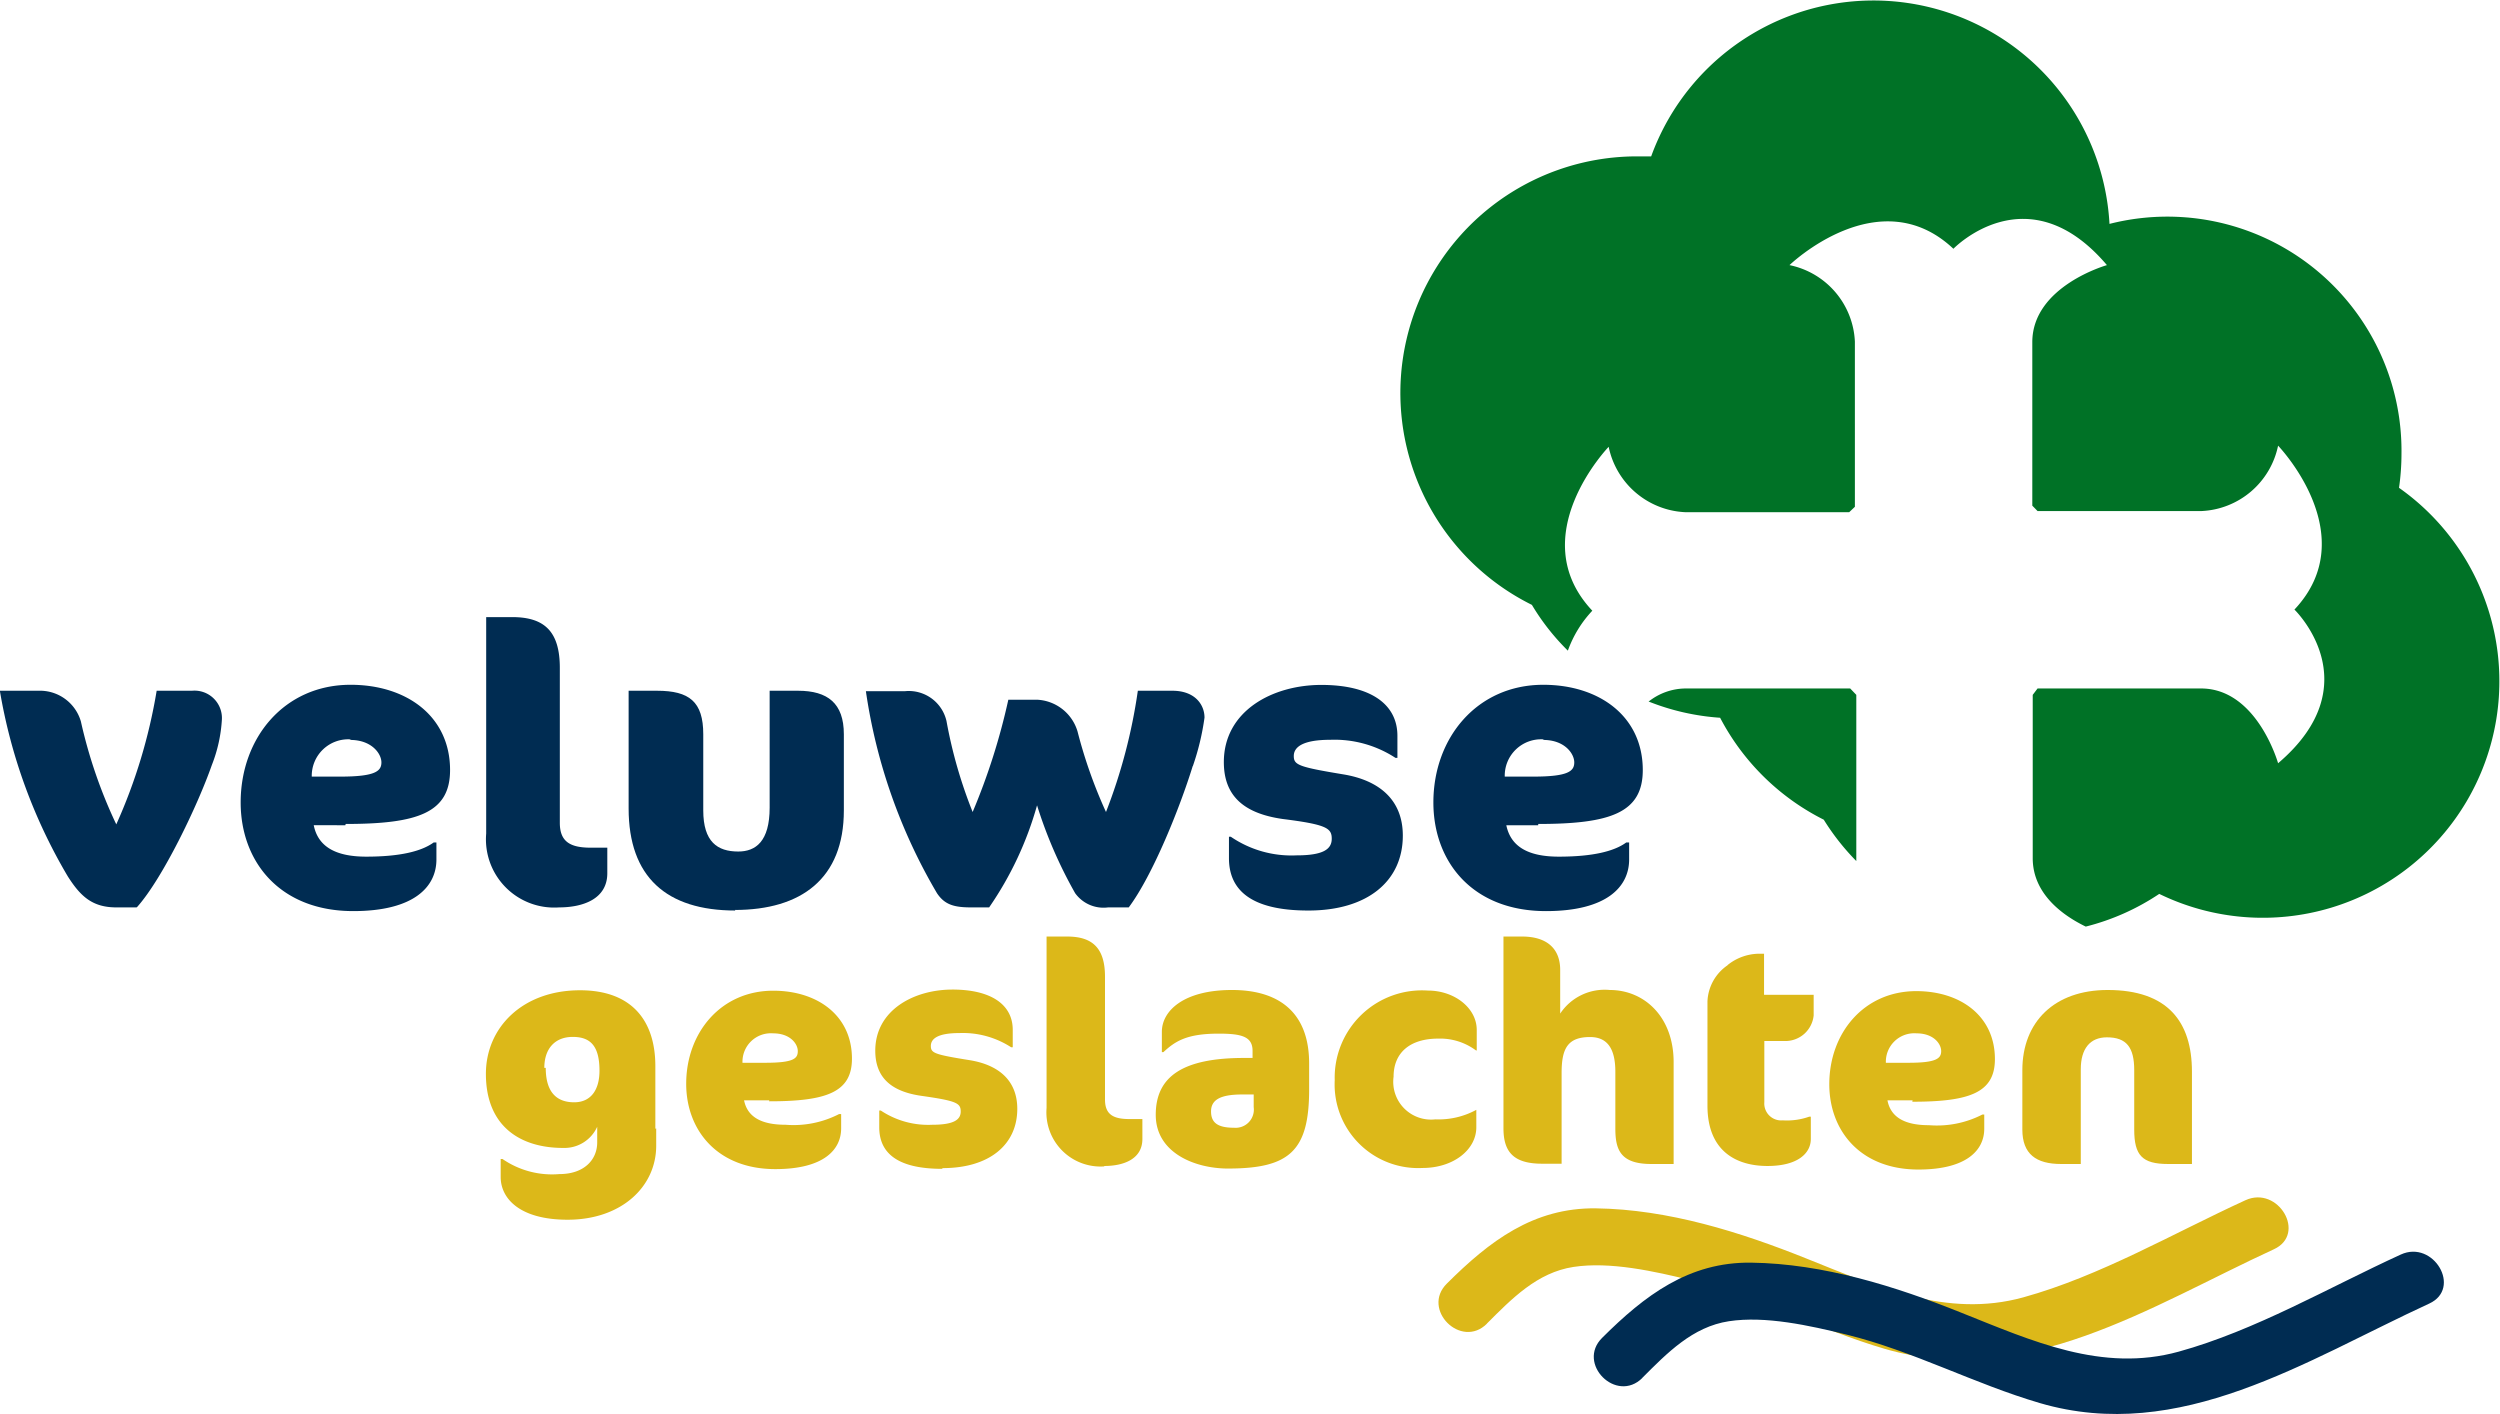
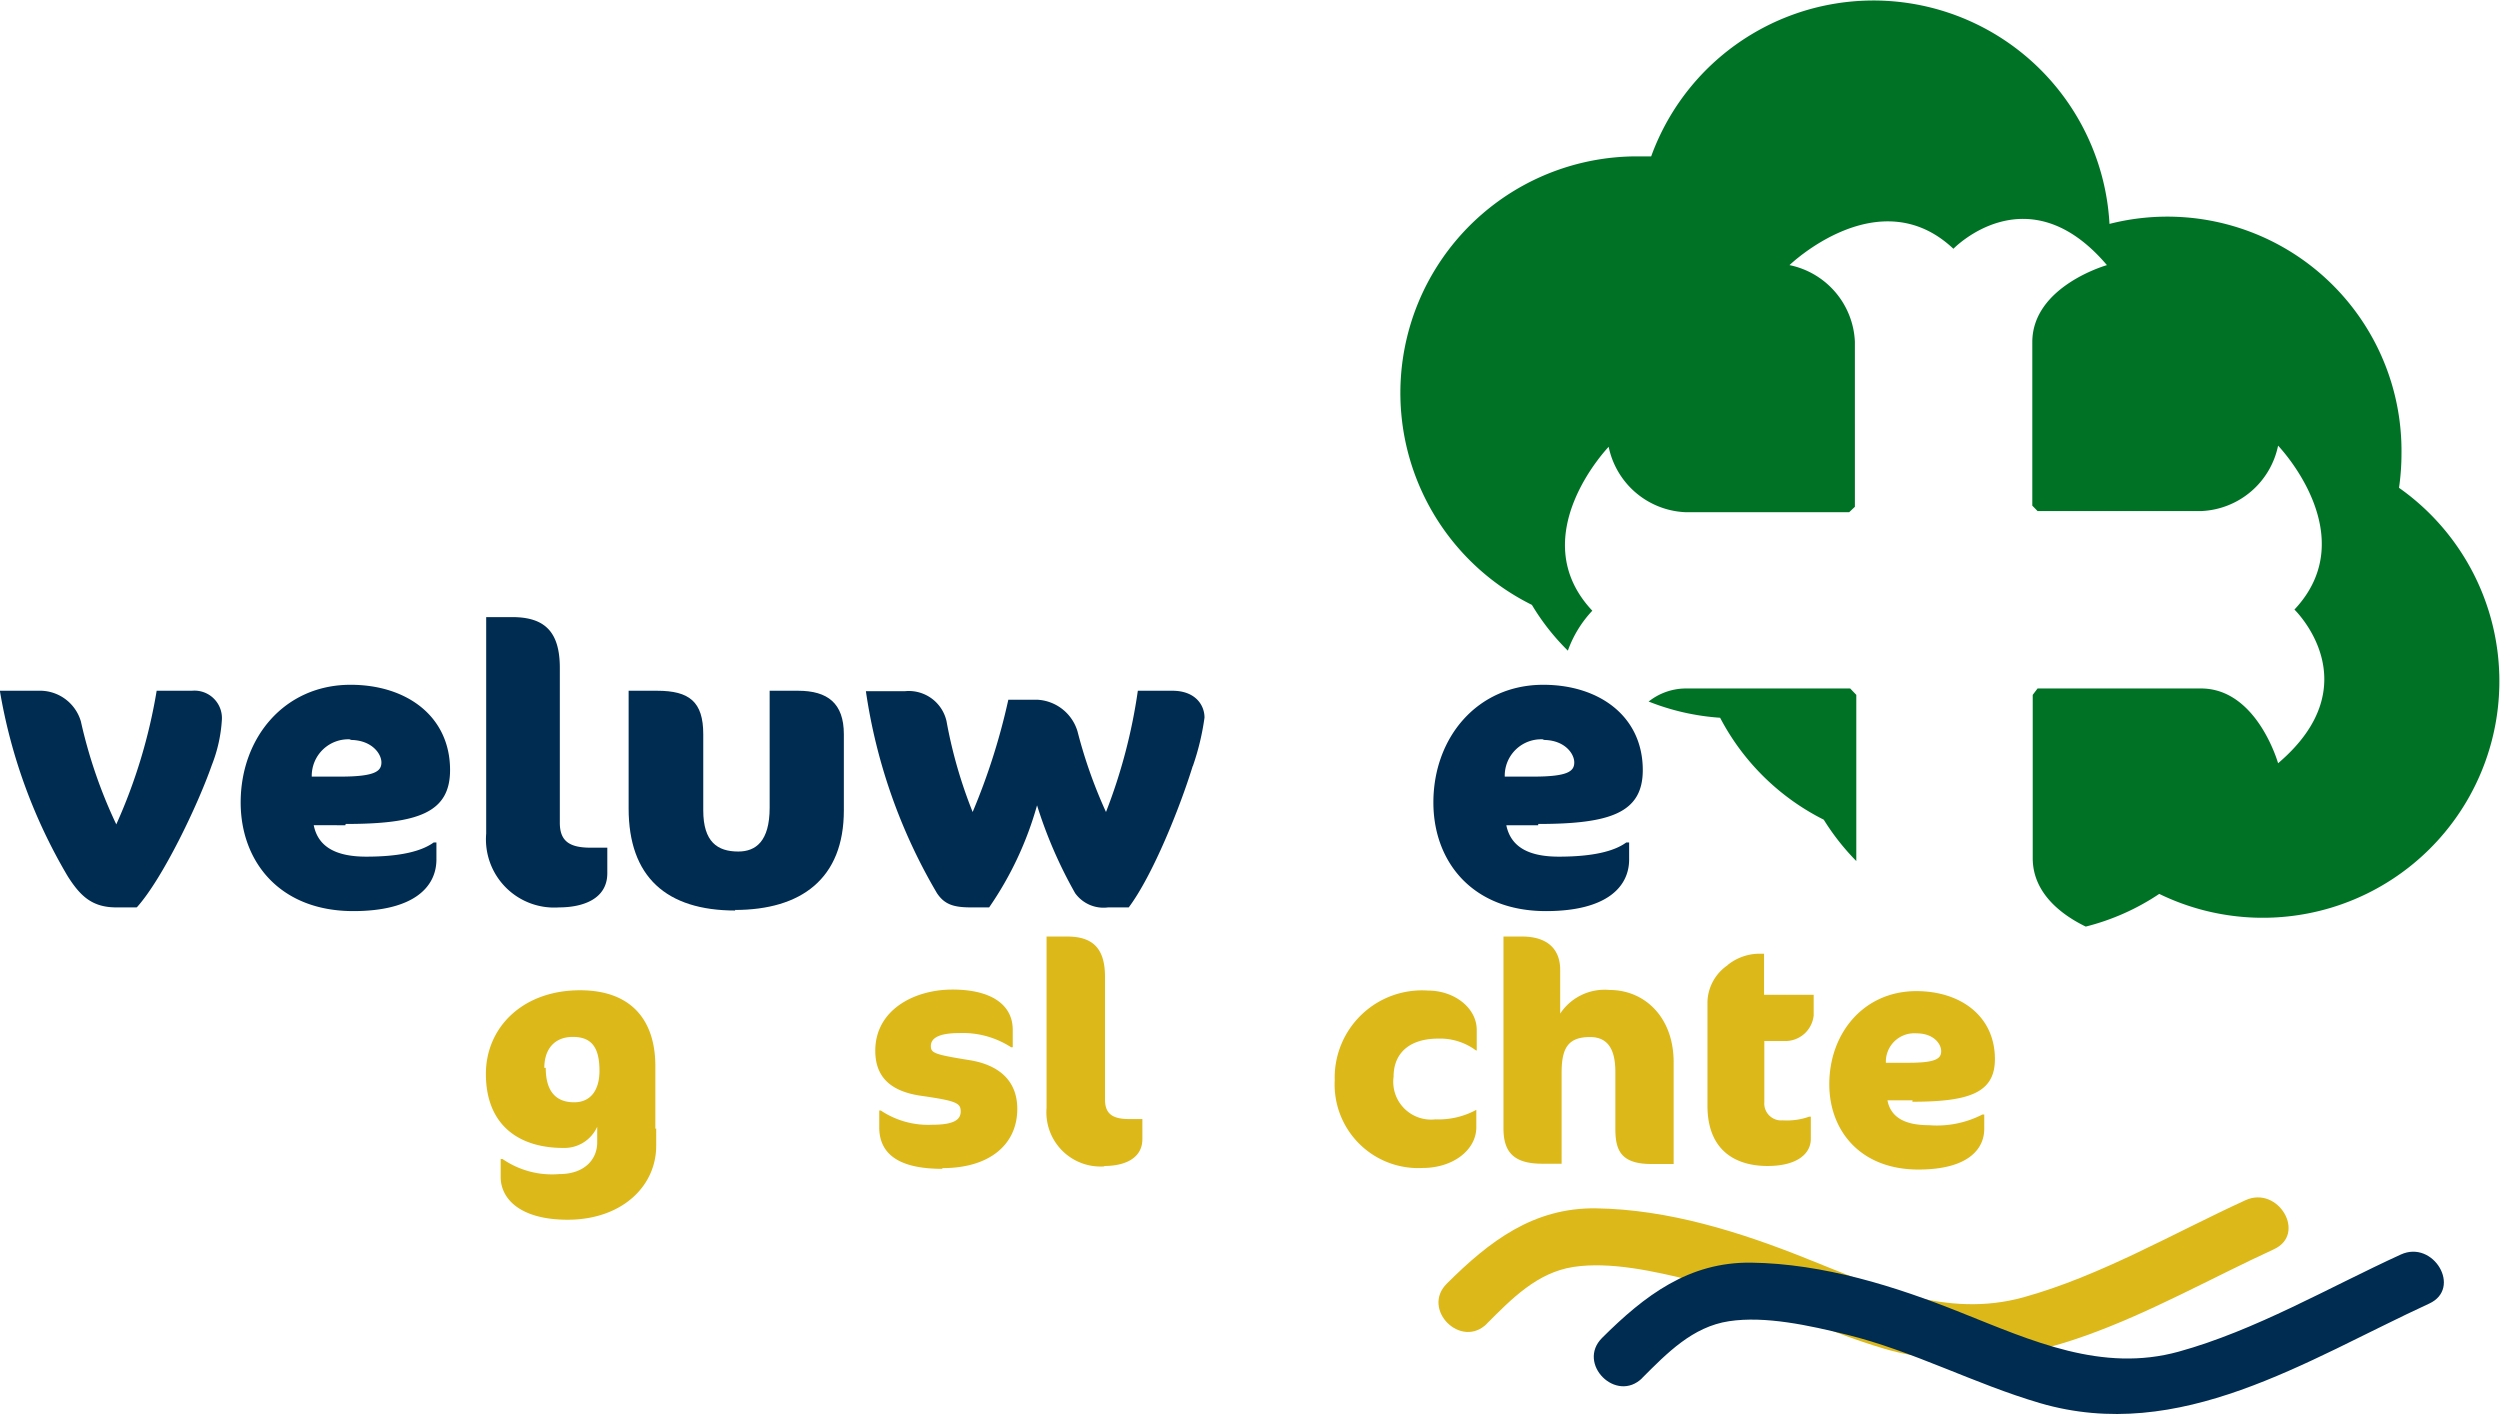
<svg xmlns="http://www.w3.org/2000/svg" id="Laag_1" data-name="Laag 1" viewBox="0 0 175.86 99.45">
  <defs>
    <style>.cls-1{fill:#007226;}.cls-2{fill:#002c52;}.cls-3{fill:#dcb819;}.cls-4{fill:none;}</style>
  </defs>
  <path class="cls-1" d="M146.42,76.24a16.64,16.64,0,0,0,5,1.13,16.67,16.67,0,0,0,7.29,7.17A16.75,16.75,0,0,0,161,87.45c0-.09,0-.16,0-.16V75.76l-.43-.45H149a4.23,4.23,0,0,0-2.62.93m52.79-15a16.93,16.93,0,0,0,.18-2.48,16.47,16.47,0,0,0-20.54-16.13,16.63,16.63,0,0,0-32.24-4.75c-.33,0-.66,0-1,0a16.64,16.64,0,0,0-7.39,31.55,16.12,16.12,0,0,0,2.53,3.22,8.05,8.05,0,0,1,1.72-2.81c-4.92-5.23,1.15-11.53,1.15-11.53a5.77,5.77,0,0,0,5.39,4.6h11.53l.4-.38V50.91a5.76,5.76,0,0,0-4.6-5.38s6.3-6.08,11.53-1.15c0,0,5.22-5.42,10.8,1.15,0,0-5.25,1.48-5.25,5.42v11.5l.37.38h11.53a5.77,5.77,0,0,0,5.39-4.6s6.07,6.3,1.15,11.53c0,0,5.42,5.22-1.15,10.81,0,0-1.48-5.26-5.42-5.26h-11.5l-.34.45V87.25c0,2.55,2.18,4.06,3.73,4.81a16.52,16.52,0,0,0,5.17-2.3,16.64,16.64,0,0,0,16.86-28.57" transform="translate(-30.42 -26.88)" />
  <path class="cls-2" d="M40,90.71h-1.4c-1.72,0-2.54-.82-3.41-2.18a38,38,0,0,1-4.78-13.06h2.7a3,3,0,0,1,3,2.16,34.29,34.29,0,0,0,2.49,7.24,38,38,0,0,0,2.84-9.4h2.48a1.93,1.93,0,0,1,2.11,2,10.34,10.34,0,0,1-.71,3.23c-1,2.86-3.47,8-5.27,10" transform="translate(-30.42 -26.88)" />
  <path class="cls-2" d="M55.08,78.89a2.57,2.57,0,0,0-2.73,2.62h2c2.46,0,2.9-.38,2.9-1s-.69-1.58-2.19-1.58m-.35,6H52.49c.3,1.5,1.53,2.21,3.69,2.21,2.4,0,3.9-.38,4.75-1h.19v1.2c0,1.91-1.56,3.63-5.85,3.63-5.18,0-7.92-3.49-7.92-7.64,0-4.57,3.09-8.28,7.73-8.28,3.94,0,7,2.21,7,6,0,3-2.26,3.79-7.34,3.79" transform="translate(-30.42 -26.88)" />
  <path class="cls-2" d="M69.75,90.71a4.8,4.8,0,0,1-5.13-5.19V70.29h1.83c2.26,0,3.35,1,3.35,3.57v10.9c0,1.34.74,1.75,2.19,1.75h1.15v1.8c0,1.83-1.75,2.4-3.39,2.4" transform="translate(-30.42 -26.88)" />
  <path class="cls-2" d="M82.15,90.93c-4.86,0-7.51-2.37-7.51-7.18V75.47h2c2.27,0,3.25.77,3.25,3.06v5.36c0,2.21,1,2.89,2.46,2.89,1.23,0,2.21-.71,2.21-3.09V75.47h2c2.08,0,3.22.88,3.22,3.06v5.36c0,4.8-3,7-7.67,7" transform="translate(-30.42 -26.88)" />
  <path class="cls-2" d="M114.32,80.77c-.9,2.92-2.81,7.68-4.5,9.94h-1.45a2.46,2.46,0,0,1-2.32-1,31.68,31.68,0,0,1-2.68-6.18A24,24,0,0,1,100,90.71H98.73c-1.2,0-1.86-.19-2.4-1a39,39,0,0,1-5-14.21h2.76A2.72,2.72,0,0,1,97,77.6,33.08,33.08,0,0,0,98.84,84a45.33,45.33,0,0,0,2.51-7.9h2a3.12,3.12,0,0,1,2.87,2.24,33.76,33.76,0,0,0,2,5.66,38.44,38.44,0,0,0,2.24-8.53h2.43c1.61,0,2.26,1,2.26,1.89a17.73,17.73,0,0,1-.82,3.41" transform="translate(-30.42 -26.88)" />
-   <path class="cls-2" d="M122.44,90.93c-4.1,0-5.57-1.5-5.57-3.68V85.74H117a7.57,7.57,0,0,0,4.62,1.31c1.88,0,2.48-.43,2.48-1.17s-.35-1-3.46-1.39c-2.71-.39-4.13-1.61-4.13-4,0-3.6,3.42-5.43,6.86-5.43s5.35,1.34,5.35,3.58v1.55h-.14A7.84,7.84,0,0,0,124,78.92c-1.94,0-2.57.51-2.57,1.14s.33.77,3.47,1.29c2.51.41,4.2,1.77,4.2,4.31,0,3.22-2.51,5.27-6.63,5.27" transform="translate(-30.42 -26.88)" />
  <path class="cls-2" d="M139,78.89a2.56,2.56,0,0,0-2.73,2.62h2c2.46,0,2.89-.38,2.89-1s-.68-1.58-2.18-1.58m-.36,6h-2.24c.31,1.5,1.53,2.21,3.69,2.21,2.4,0,3.91-.38,4.75-1h.2v1.2c0,1.91-1.56,3.63-5.85,3.63-5.19,0-7.92-3.49-7.92-7.64,0-4.57,3.09-8.28,7.73-8.28,3.93,0,7,2.21,7,6,0,3-2.27,3.79-7.35,3.79" transform="translate(-30.42 -26.88)" />
  <path class="cls-3" d="M68.81,102c0,1.77.82,2.42,2,2.42s1.78-.88,1.78-2.22c0-1.76-.65-2.38-1.88-2.38s-2,.8-2,2.18m7.87,4.26c0,.37,0,.78,0,1.21,0,2.9-2.46,5.21-6.23,5.21-3.39,0-4.71-1.51-4.71-3v-1.27h.13a6.14,6.14,0,0,0,4,1.06c1.73,0,2.66-1,2.66-2.23,0-.19,0-.47,0-.69v-.41a2.53,2.53,0,0,1-2.4,1.49c-3,0-5.43-1.51-5.43-5.21,0-3.26,2.58-5.88,6.62-5.88,3.61,0,5.3,2.1,5.3,5.34V105c0,.29,0,.72,0,1.28" transform="translate(-30.42 -26.88)" />
-   <path class="cls-3" d="M84.81,99.57a2,2,0,0,0-2.16,2.07h1.6c2,0,2.29-.3,2.29-.82s-.54-1.25-1.73-1.25m-.28,4.71H82.76C83,105.47,84,106,85.68,106a7,7,0,0,0,3.76-.75h.15v1c0,1.51-1.23,2.87-4.63,2.87-4.1,0-6.27-2.76-6.27-6,0-3.61,2.45-6.55,6.12-6.55,3.12,0,5.54,1.75,5.54,4.78,0,2.37-1.8,3-5.82,3" transform="translate(-30.42 -26.88)" />
  <path class="cls-3" d="M96.69,109.1c-3.25,0-4.42-1.19-4.42-2.92V105h.11A6,6,0,0,0,96,106c1.49,0,2-.34,2-.93s-.28-.75-2.74-1.1c-2.14-.3-3.27-1.28-3.27-3.18,0-2.85,2.71-4.3,5.43-4.3s4.24,1.06,4.24,2.83v1.23h-.11a6.25,6.25,0,0,0-3.65-1c-1.54,0-2,.41-2,.91s.26.6,2.75,1c2,.33,3.33,1.41,3.33,3.42,0,2.55-2,4.17-5.25,4.17" transform="translate(-30.42 -26.88)" />
  <path class="cls-3" d="M108.1,108.93a3.81,3.81,0,0,1-4.06-4.11V92.76h1.45c1.79,0,2.66.82,2.66,2.83v8.63c0,1.06.58,1.38,1.73,1.38h.9V107c0,1.45-1.38,1.9-2.68,1.9" transform="translate(-30.42 -26.88)" />
-   <path class="cls-3" d="M118.61,103.87h-.82c-1.55,0-2.18.39-2.18,1.19s.47,1.15,1.62,1.15a1.28,1.28,0,0,0,1.38-1.45Zm-1.81,5.21c-2.29,0-5.08-1.08-5.08-3.78s1.9-4,6.22-4h.59v-.5c0-1-.76-1.21-2.38-1.21-2.23,0-3.05.52-3.89,1.3h-.11V99.46c0-1.47,1.53-2.94,4.93-2.94s5.43,1.66,5.43,5.17v1.83c0,4.33-1.39,5.56-5.71,5.56" transform="translate(-30.42 -26.88)" />
  <path class="cls-3" d="M134.23,100.76a4.22,4.22,0,0,0-2.64-.82c-2,0-3.14,1-3.14,2.68a2.66,2.66,0,0,0,2.94,3,5.54,5.54,0,0,0,2.88-.67h0v1.23c0,1.58-1.62,2.86-3.78,2.86a5.88,5.88,0,0,1-6.18-6.17,6.14,6.14,0,0,1,6.55-6.31c1.88,0,3.44,1.23,3.44,2.77v1.45Z" transform="translate(-30.42 -26.88)" />
  <path class="cls-3" d="M146.58,108.76c-2.17,0-2.53-1-2.53-2.49v-4c0-1.69-.61-2.44-1.78-2.44-1.6,0-2,.84-2,2.53v6.38H138.9c-2,0-2.72-.82-2.72-2.49V92.76h1.31c1.71,0,2.68.82,2.68,2.35v3.07a3.75,3.75,0,0,1,3.49-1.66c2.4,0,4.49,1.86,4.49,5.08v7.16Z" transform="translate(-30.42 -26.88)" />
  <path class="cls-3" d="M151.94,94.77a3.59,3.59,0,0,1,2.14-.8h.43v2.89H158v1.45a2,2,0,0,1-2,1.8h-1.47v4.3a1.19,1.19,0,0,0,1.3,1.28,4.68,4.68,0,0,0,1.86-.26h.11V107c0,1-.91,1.9-3.05,1.9s-4.22-1-4.22-4.24V97.32a3.23,3.23,0,0,1,1.43-2.55" transform="translate(-30.42 -26.88)" />
  <path class="cls-3" d="M165.24,99.57a2,2,0,0,0-2.16,2.07h1.6c1.94,0,2.29-.3,2.29-.82s-.54-1.25-1.73-1.25m-.28,4.71h-1.77c.23,1.19,1.21,1.75,2.91,1.75a7,7,0,0,0,3.77-.75H170v1c0,1.51-1.24,2.87-4.63,2.87-4.11,0-6.27-2.76-6.27-6,0-3.61,2.44-6.55,6.12-6.55,3.11,0,5.53,1.75,5.53,4.78,0,2.37-1.79,3-5.81,3" transform="translate(-30.42 -26.88)" />
-   <path class="cls-3" d="M182.93,108.76c-1.82,0-2.38-.61-2.38-2.42v-4.18c0-1.6-.54-2.31-1.92-2.31-1.19,0-1.84.8-1.84,2.25v6.66H175.4c-1.75,0-2.72-.7-2.72-2.42v-4.18c0-3.41,2.27-5.64,6-5.64,4.22,0,5.93,2.23,5.93,5.75v6.49Z" transform="translate(-30.42 -26.88)" />
  <path class="cls-3" d="M135,120c1.76-1.76,3.55-3.61,6.11-4s5.67.3,8.27.94c4.71,1.16,9,3.47,13.61,4.82,9.85,2.88,18.7-3,27.38-7,2.34-1.07.31-4.51-2-3.45-5.06,2.32-10.23,5.34-15.62,6.83s-10.33-.76-15.26-2.73c-4.66-1.87-9.73-3.46-14.8-3.53-4.4-.06-7.5,2.31-10.49,5.29-1.83,1.81,1,4.64,2.82,2.82" transform="translate(-30.42 -26.88)" />
  <path class="cls-2" d="M145.93,123.82c1.76-1.76,3.55-3.61,6.11-4s5.67.3,8.27.94c4.7,1.16,9,3.47,13.61,4.82,9.84,2.88,18.7-3,27.38-7,2.33-1.07.3-4.51-2-3.45-5.07,2.32-10.23,5.34-15.62,6.83s-10.33-.76-15.27-2.73c-4.66-1.87-9.73-3.46-14.8-3.53-4.39-.06-7.5,2.31-10.49,5.29-1.82,1.81,1,4.64,2.83,2.82" transform="translate(-30.42 -26.88)" />
  <rect class="cls-4" width="175.86" height="99.45" />
</svg>